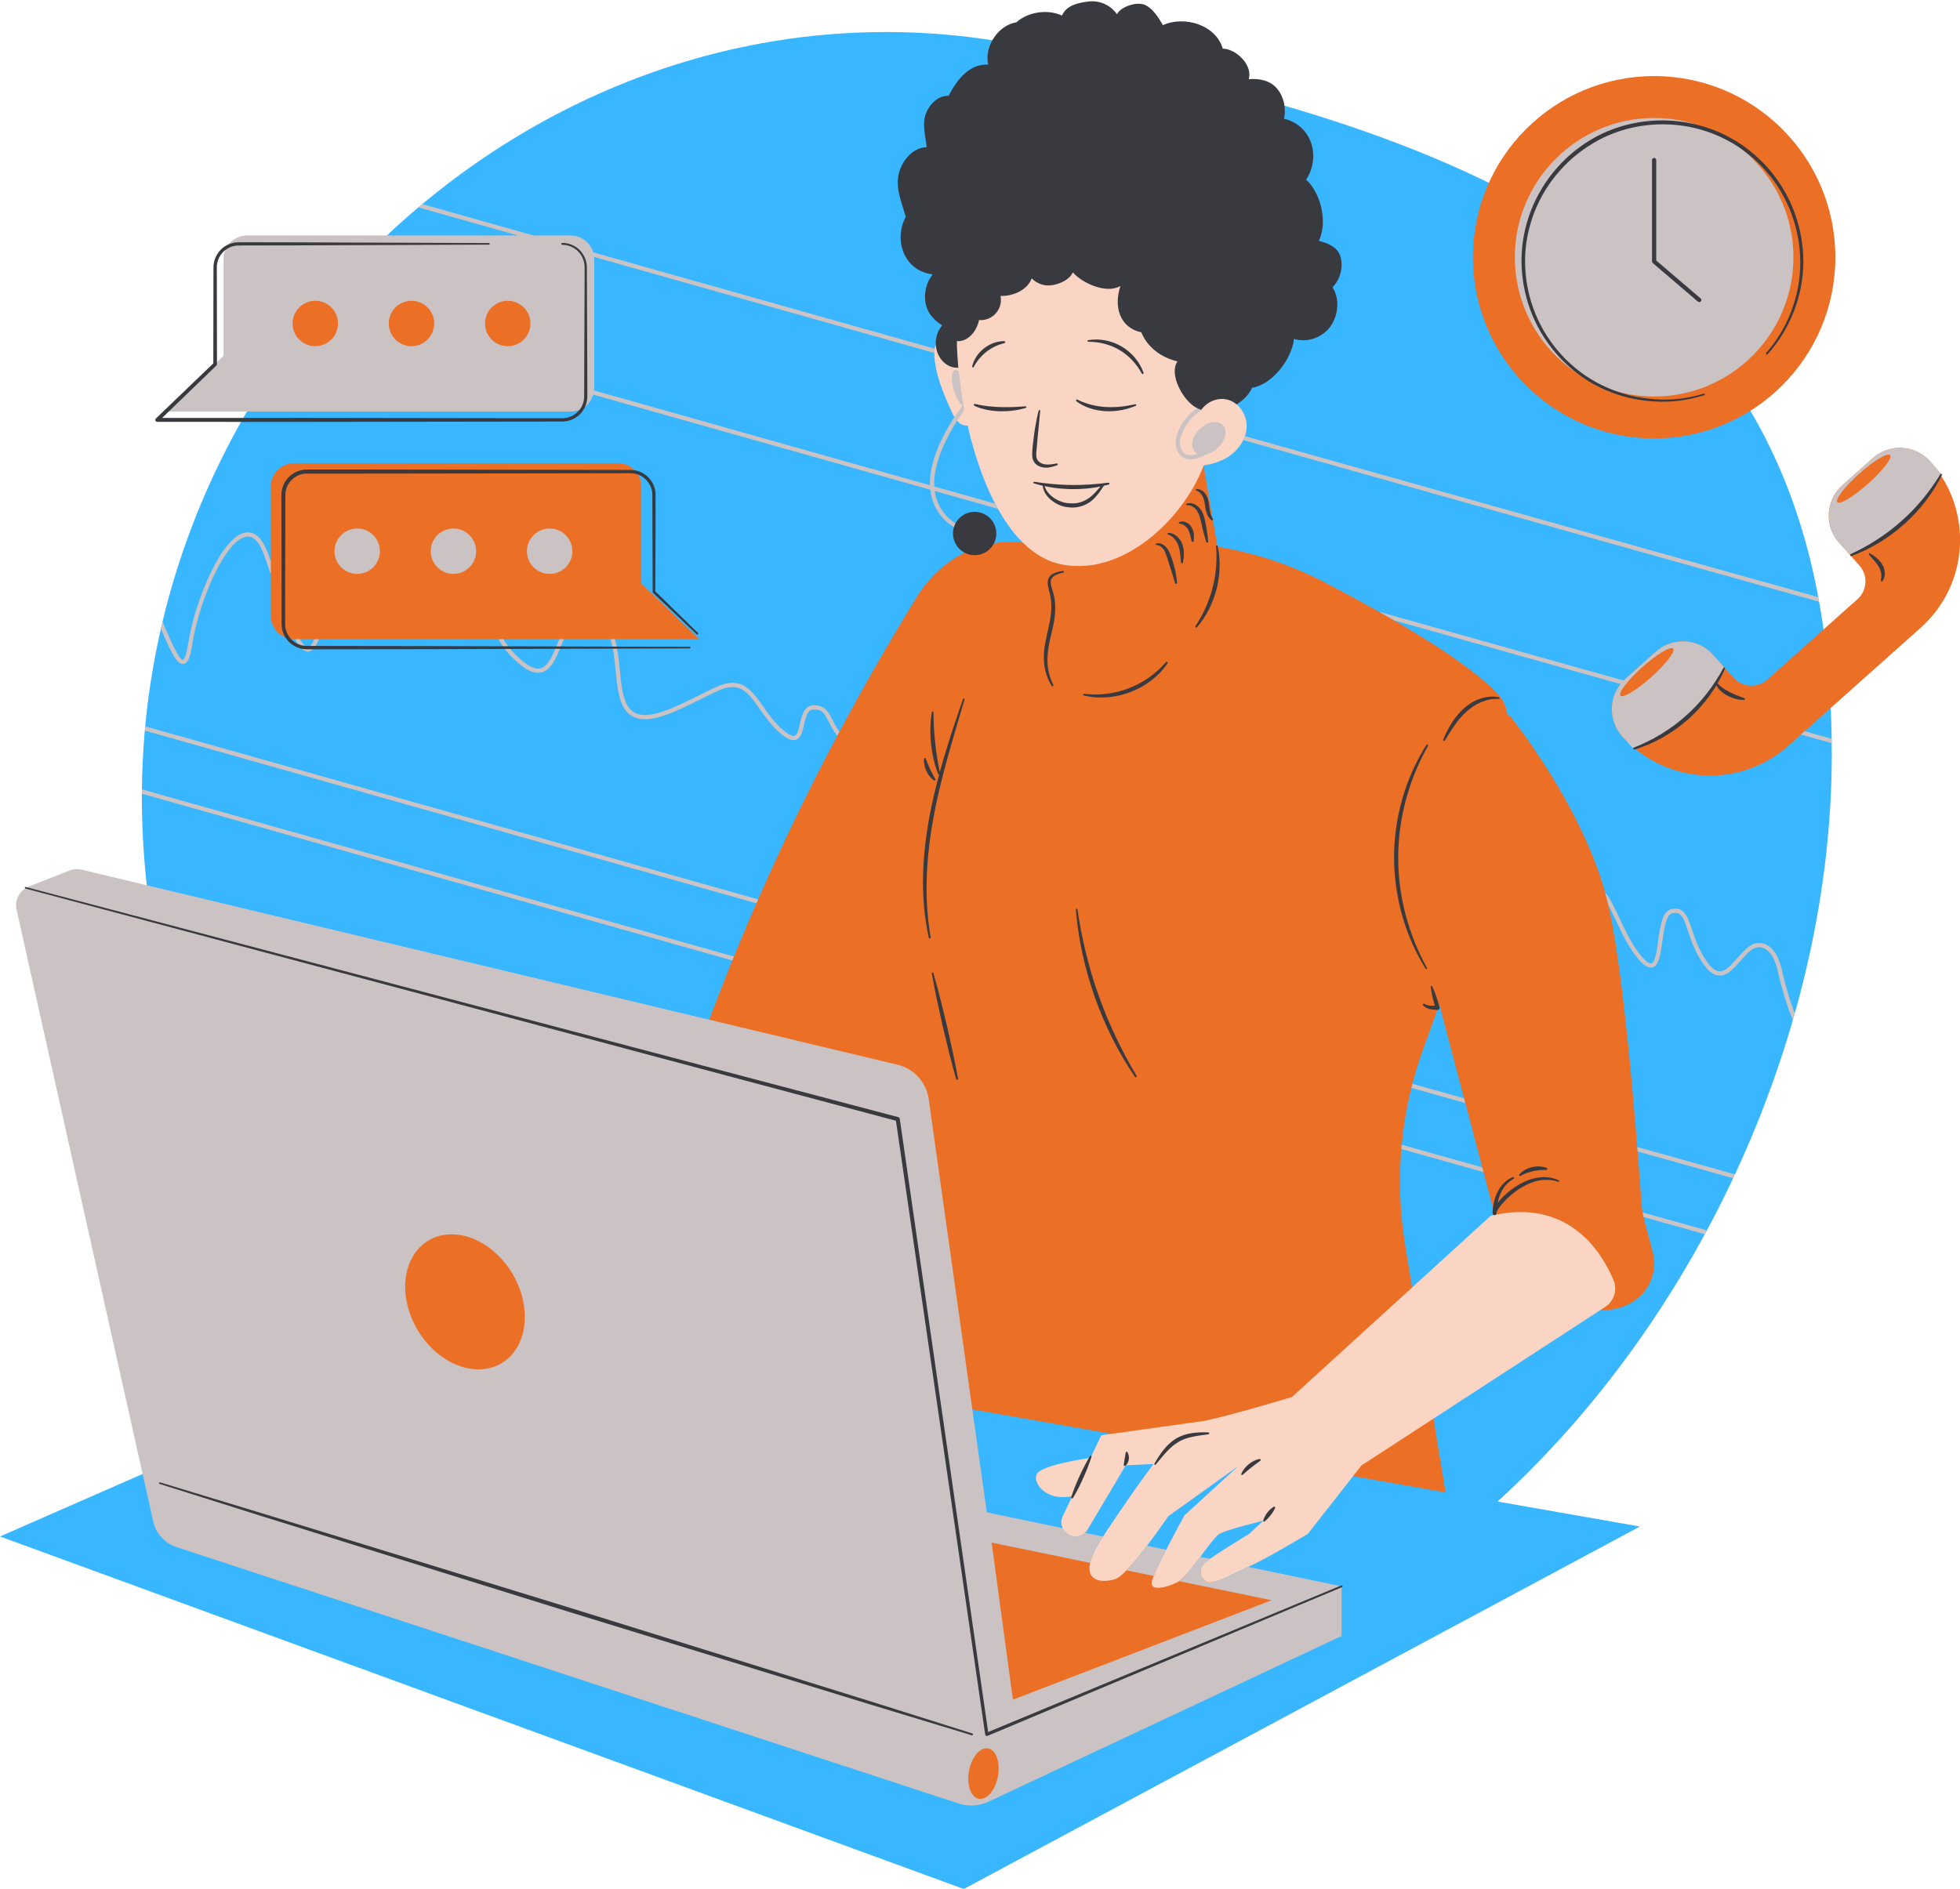
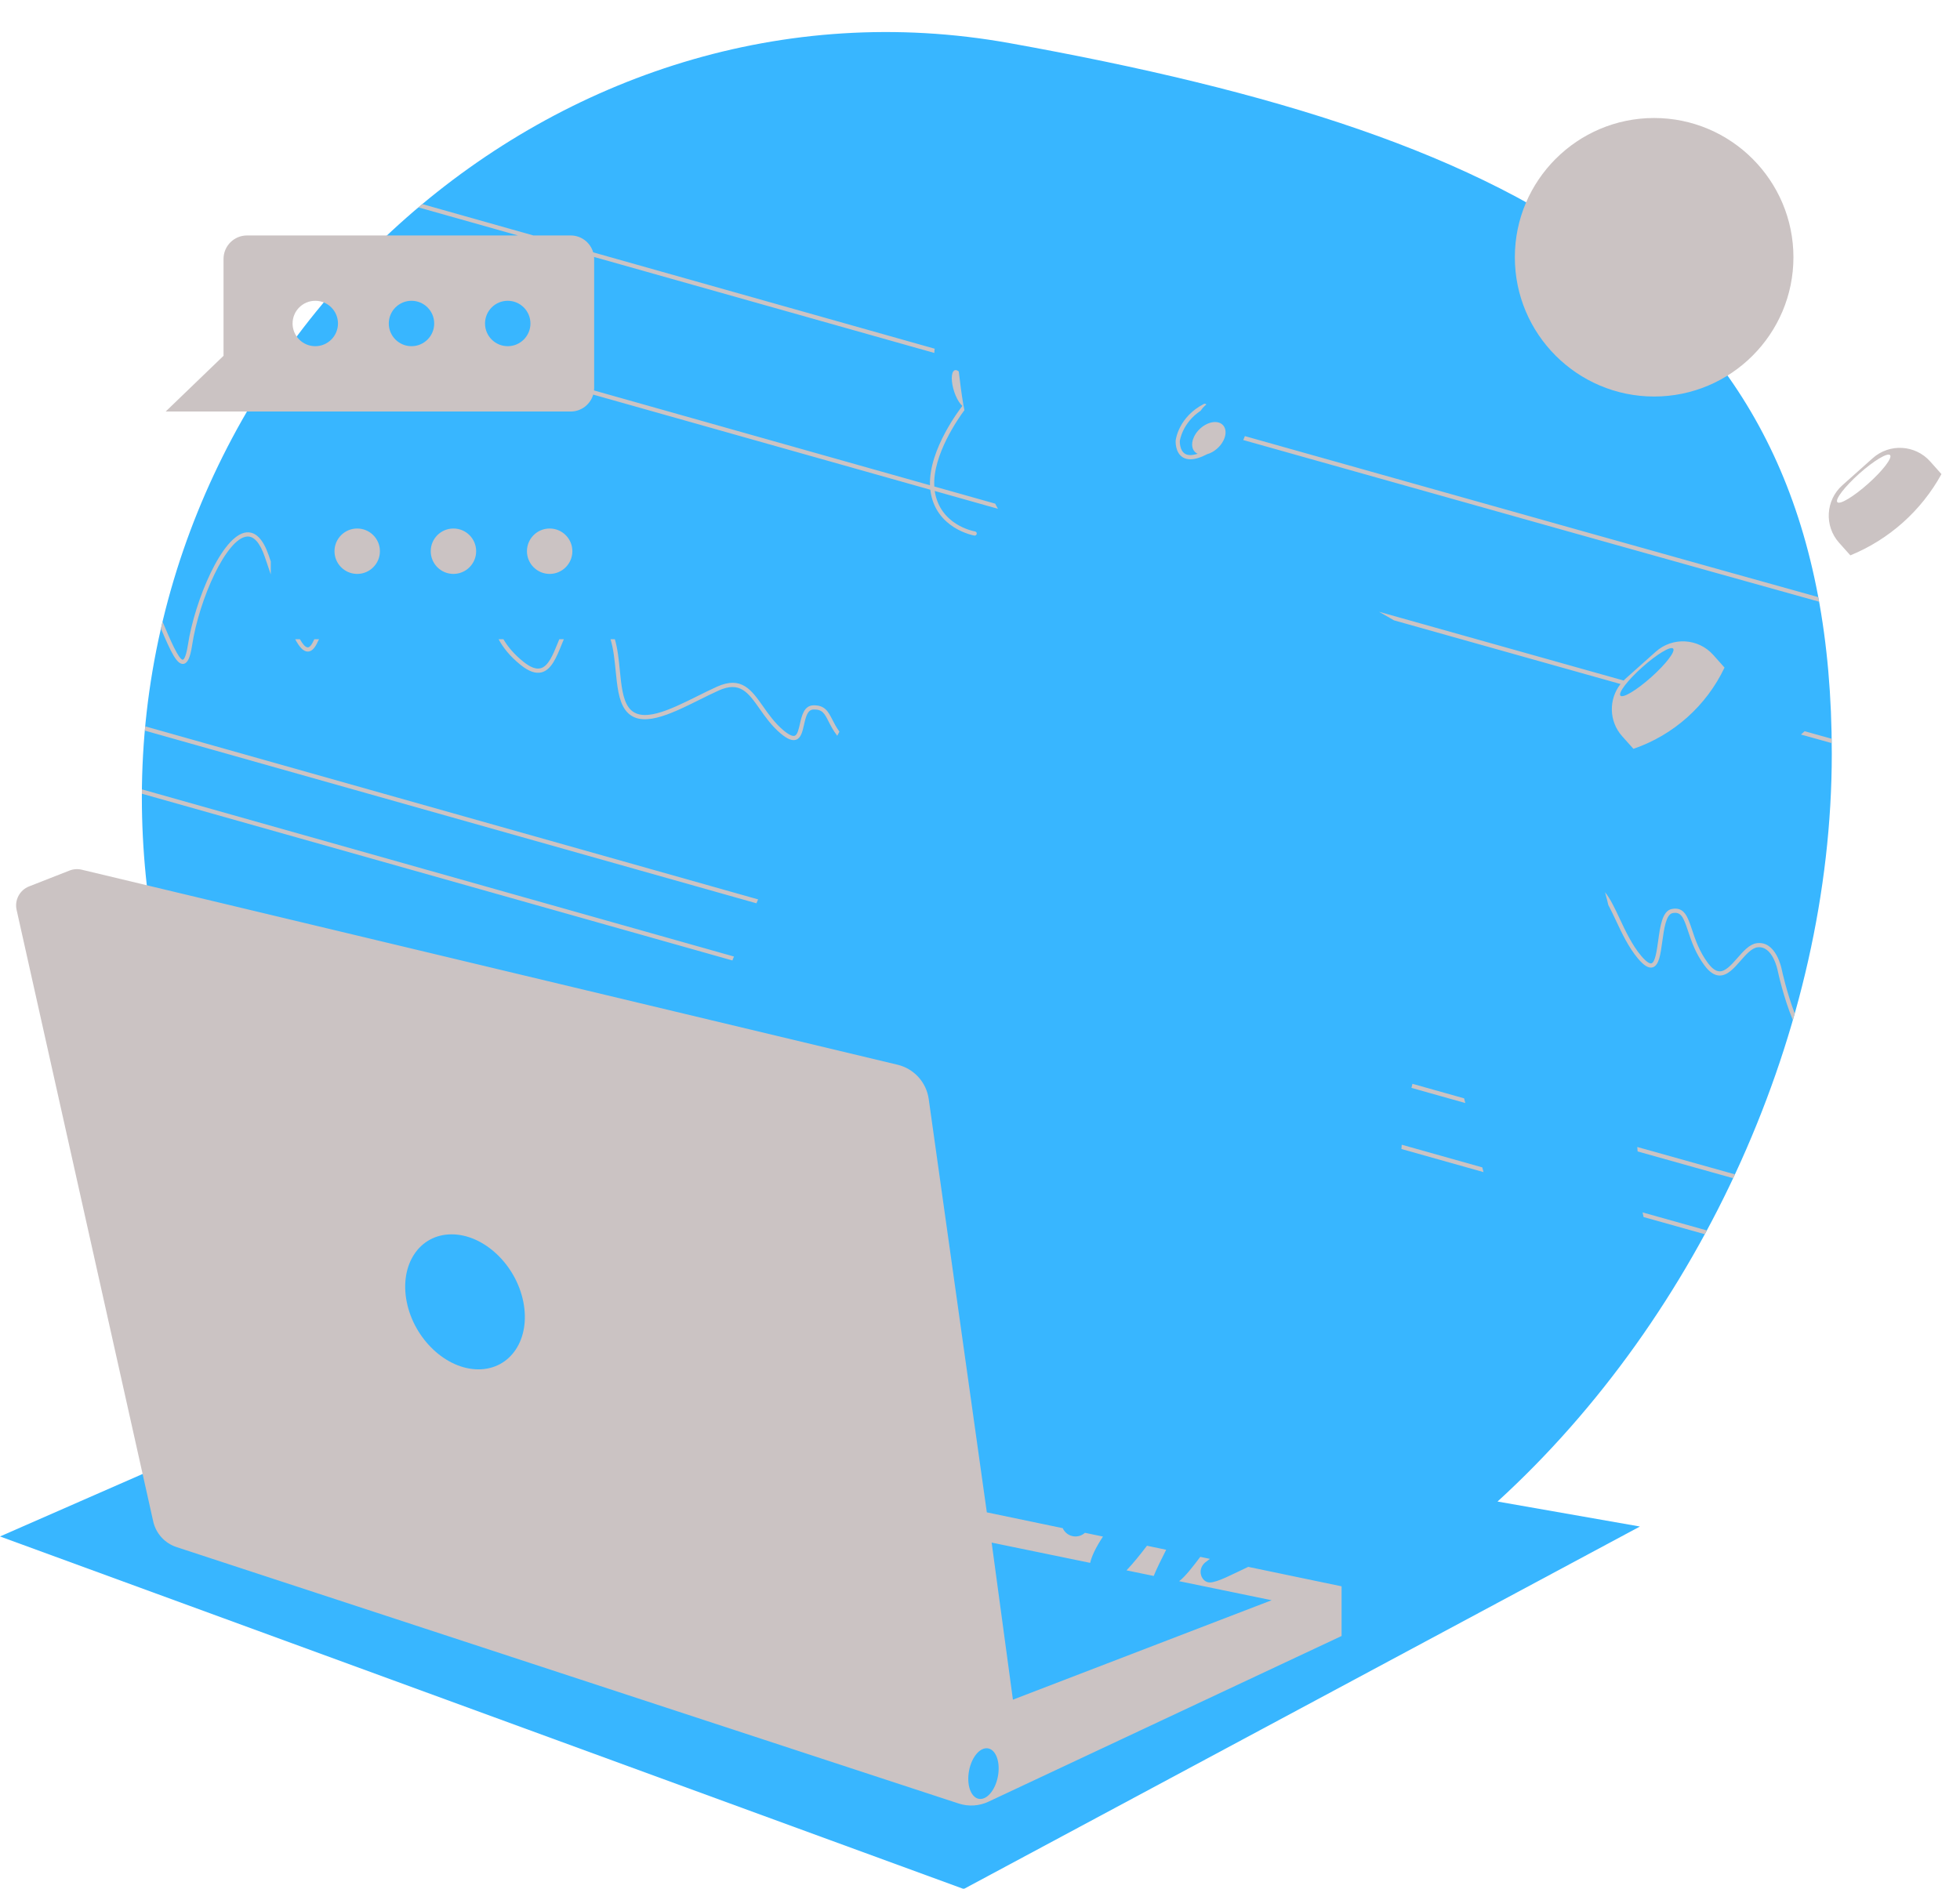
<svg xmlns="http://www.w3.org/2000/svg" fill="#000000" height="450.6" preserveAspectRatio="xMidYMid meet" version="1" viewBox="0.0 -0.3 467.5 450.6" width="467.5" zoomAndPan="magnify">
  <defs>
    <clipPath id="a">
      <path d="M 0 7 L 437 7 L 437 450.371 L 0 450.371 Z M 0 7" />
    </clipPath>
    <clipPath id="b">
      <path d="M 64 17 L 467.52 17 L 467.52 430 L 64 430 Z M 64 17" />
    </clipPath>
  </defs>
  <g>
    <g clip-path="url(#a)" id="change1_1">
      <path d="M 357.188 357.93 L 391.156 363.891 L 229.875 450.371 L 0 366.262 L 86.652 328.289 C 54.16 289.309 33.836 239.883 33.836 189.93 C 33.836 80.484 133.09 -9.391 240.805 9.988 C 365.891 32.496 436.918 70.094 436.918 179.539 C 436.918 245.168 405.742 313.629 357.188 357.93" fill="#38b6ff" />
    </g>
    <g clip-path="url(#b)" id="change2_1">
-       <path d="M 460.387 109.789 C 456.816 105.789 450.684 105.441 446.684 109.008 L 439.434 115.477 C 435.434 119.047 435.086 125.18 438.652 129.18 L 443.508 134.617 C 445.598 136.961 445.395 140.559 443.051 142.648 L 421.531 161.848 C 419.188 163.941 415.59 163.734 413.496 161.391 L 408.645 155.949 C 405.078 151.953 398.941 151.602 394.945 155.172 L 387.695 161.641 C 383.695 165.207 383.344 171.34 386.914 175.34 C 397.242 186.918 415.004 187.93 426.582 177.602 L 458.125 149.461 C 469.703 139.129 470.715 121.367 460.387 109.789 Z M 394.543 104.301 C 418.418 104.301 437.77 84.949 437.77 61.074 C 437.77 37.203 418.418 17.852 394.543 17.852 C 370.672 17.852 351.32 37.203 351.32 61.074 C 351.32 84.949 370.672 104.301 394.543 104.301 Z M 152.984 138.91 L 152.984 115.805 C 152.984 112.711 150.48 110.203 147.387 110.203 L 70.188 110.203 C 67.094 110.203 64.586 112.711 64.586 115.805 L 64.586 146.605 C 64.586 149.695 67.094 152.203 70.188 152.203 L 166.785 152.203 Z M 121.102 84.289 C 125.191 84.289 128.52 80.965 128.52 76.879 C 128.52 72.785 125.191 69.461 121.102 69.461 C 117.012 69.461 113.688 72.785 113.688 76.879 C 113.688 80.965 117.012 84.289 121.102 84.289 Z M 98.152 84.289 C 102.238 84.289 105.566 80.965 105.566 76.879 C 105.566 72.785 102.238 69.461 98.152 69.461 C 94.062 69.461 90.734 72.785 90.734 76.879 C 90.734 80.965 94.062 84.289 98.152 84.289 Z M 75.199 84.289 C 79.289 84.289 82.613 80.965 82.613 76.879 C 82.613 72.785 79.289 69.461 75.199 69.461 C 71.109 69.461 67.785 72.785 67.785 76.879 C 67.785 80.965 71.109 84.289 75.199 84.289 Z M 391.59 287.562 C 389.969 264.691 386.988 228.988 383.316 214.375 C 377.719 192.074 360.059 170.387 360.059 170.387 C 359.902 170.395 359.758 170.41 359.605 170.422 C 359.285 168.531 358.727 167.016 357.859 165.992 C 350.785 157.664 330.293 146.113 316.152 138.73 C 308.016 134.484 299.309 131.605 290.402 130.133 L 286.039 104.855 L 257.469 120.906 C 257.469 120.906 256.105 125.941 254.711 131.996 C 254.25 132.129 253.789 132.266 253.332 132.402 C 241.746 125.484 226.609 129.211 218.609 142.227 C 211.102 154.441 202.172 169.914 193.477 187.285 C 180.641 212.914 171.863 235.344 166.934 249.055 C 164.062 257.043 167.703 265.91 175.352 269.598 L 178.633 271.18 C 185.984 274.727 194.82 272.402 199.477 265.703 L 207.203 254.582 C 207.297 255.102 207.375 255.621 207.473 256.137 L 221.918 334.203 L 344.797 355.758 L 335.148 296.688 C 332.539 280.727 334.113 264.367 339.734 249.207 C 340.883 246.113 342.086 242.805 343.312 239.359 L 359.52 300.844 C 361.996 310.23 371.961 315.5 381.113 312.258 C 388.719 312.777 395.008 307.695 394.52 300.277 C 394.359 297.871 391.793 290.445 391.59 287.562 Z M 107.719 292.184 C 103.82 292.184 100.352 293.797 97.945 296.723 C 95.047 300.258 93.988 305.344 95.051 310.676 C 96.992 320.445 105.543 328.395 114.117 328.395 C 118.016 328.395 121.484 326.781 123.887 323.852 C 126.789 320.32 127.844 315.23 126.785 309.898 C 124.844 300.129 116.289 292.184 107.719 292.184 Z M 235.488 415.793 L 235.316 415.789 C 232.863 415.789 230.609 418.676 230.066 422.504 C 229.719 424.965 230.18 427.25 231.305 428.617 C 231.945 429.395 232.762 429.836 233.664 429.887 L 233.84 429.891 C 236.289 429.891 238.547 427.004 239.09 423.176 C 239.438 420.715 238.973 418.43 237.848 417.062 C 237.211 416.281 236.395 415.844 235.488 415.793 Z M 234.168 365.195 L 310.406 380.895 L 239.961 407.973 Z M 234.168 365.195" fill="#eb6f25" />
-     </g>
+       </g>
    <g id="change3_1">
-       <path d="M 287.121 110.723 C 288.938 110.465 290.711 109.961 292.309 109.07 C 294.984 107.578 297.117 104.879 297.34 101.824 C 297.562 98.766 295.5 95.531 292.488 94.965 C 292.238 94.914 291.984 94.891 291.73 94.883 C 294.906 84.789 298.082 75.027 295.5 70.234 C 292.523 64.703 270.715 34.414 245.223 49.945 C 234.285 56.605 228 68.82 228.242 81.605 C 228.168 81.551 228.102 81.484 228.023 81.434 C 226.629 80.516 224.504 80.277 223.469 81.594 C 222.879 82.34 222.82 83.367 222.855 84.316 C 223.043 88.988 224.965 93.391 226.855 97.664 C 227.59 99.324 228.715 101.25 230.527 101.23 C 230.621 101.23 230.703 101.207 230.793 101.195 C 234.34 116.719 241.617 132.094 253.25 134.371 C 267.945 137.25 282.344 123.422 287.121 110.723 Z M 382.887 311.492 L 324.746 349.316 L 311.949 365.645 C 311.949 365.645 302.414 371.375 298.504 373.152 C 294.594 374.93 290.508 377.238 288.555 377.238 C 286.598 377.238 285.355 374.219 287.488 372.441 C 289.621 370.664 297.973 365.645 297.973 365.645 L 301.348 362.488 C 301.348 362.488 292.695 364.594 290.863 365.645 C 289.031 366.699 283.398 375.992 280.734 377.238 C 278.07 378.48 274.516 379.371 274.691 377.238 C 274.871 375.105 282.512 361.246 282.512 361.246 L 295.305 349.516 L 278.676 361.422 C 278.676 361.422 269.301 375.164 266.223 376.348 C 263.141 377.535 255.277 377.672 263.512 365.645 C 263.512 365.645 269.48 356.527 275.113 348.988 L 268.52 349.277 L 259.422 364.613 C 258.75 365.75 257.477 366.387 256.164 366.242 C 253.855 365.996 252.484 363.543 253.48 361.445 L 255.77 356.641 C 249.344 358.004 246.207 353.324 247.316 351.344 C 248.578 349.094 260.117 347.504 260.117 347.504 L 262.68 342.117 L 287.438 338.66 C 294.215 337.203 308.16 332.988 308.16 332.988 L 355.586 289.742 C 373.898 285.41 381.91 298.129 384.848 305.078 C 385.836 307.41 385.008 310.109 382.887 311.492" fill="#fad5c3" />
-     </g>
+       </g>
    <g id="change4_1">
      <path d="M 235.434 416.793 C 233.488 416.684 231.527 419.305 231.055 422.645 C 230.582 425.984 231.777 428.777 233.723 428.887 C 235.664 428.996 237.625 426.375 238.098 423.035 C 238.57 419.695 237.379 416.898 235.434 416.793 Z M 124.824 310.289 C 123.055 301.395 115.398 294.184 107.719 294.184 C 100.039 294.184 95.246 301.395 97.012 310.289 C 98.781 319.184 106.438 326.395 114.117 326.395 C 121.797 326.395 126.59 319.184 124.824 310.289 Z M 297.727 373.516 L 319.996 378.156 L 319.996 390.008 L 235.762 429.543 C 233.539 430.586 231.004 430.738 228.668 429.977 L 42.098 368.793 C 39.297 367.875 37.188 365.547 36.543 362.668 L 3.961 216.773 C 3.438 214.426 4.703 212.047 6.941 211.172 L 16.586 207.391 C 17.516 207.027 18.531 206.957 19.5 207.191 L 214.082 253.719 C 218.008 254.656 220.953 257.902 221.516 261.895 L 235.379 360.512 L 253.48 364.285 C 253.949 365.312 254.91 366.109 256.164 366.242 C 257.133 366.348 258.078 366.027 258.781 365.391 L 263.082 366.289 C 261.309 368.973 260.371 371.023 260.027 372.562 L 236.527 367.727 L 241.602 405.199 L 303.316 381.477 L 281.242 376.93 C 282.605 375.953 284.504 373.508 286.293 371.129 L 288.59 371.609 C 288.141 371.926 287.762 372.211 287.488 372.441 C 285.355 374.219 286.598 377.238 288.555 377.238 C 290.379 377.238 294.062 375.227 297.727 373.516 Z M 278.156 369.434 L 273.578 368.477 C 271.941 370.621 270.176 372.809 268.691 374.348 L 275.184 375.684 C 275.809 374.129 276.953 371.789 278.156 369.434 Z M 450.824 108.285 C 450.234 107.625 446.941 109.602 443.469 112.699 C 439.996 115.801 437.656 118.848 438.242 119.508 C 438.832 120.164 442.125 118.188 445.598 115.09 C 449.07 111.988 451.41 108.945 450.824 108.285 Z M 463.078 112.809 C 458.266 121.566 450.598 128.41 441.348 132.195 L 438.652 129.18 C 435.086 125.18 435.438 119.047 439.434 115.477 L 446.684 109.008 C 450.684 105.441 456.816 105.789 460.387 109.789 Z M 394.543 94.301 C 412.863 94.301 427.77 79.398 427.77 61.074 C 427.77 42.758 412.863 27.852 394.543 27.852 C 376.223 27.852 361.32 42.758 361.32 61.074 C 361.32 79.398 376.223 94.301 394.543 94.301 Z M 79.785 131.203 C 79.785 134.195 82.211 136.621 85.203 136.621 C 88.191 136.621 90.617 134.195 90.617 131.203 C 90.617 128.215 88.191 125.789 85.203 125.789 C 82.211 125.789 79.785 128.215 79.785 131.203 Z M 102.738 131.203 C 102.738 134.195 105.16 136.621 108.152 136.621 C 111.145 136.621 113.57 134.195 113.57 131.203 C 113.57 128.215 111.145 125.789 108.152 125.789 C 105.16 125.789 102.738 128.215 102.738 131.203 Z M 136.52 131.203 C 136.52 128.215 134.098 125.789 131.105 125.789 C 128.113 125.789 125.688 128.215 125.688 131.203 C 125.688 134.195 128.113 136.621 131.105 136.621 C 134.098 136.621 136.52 134.195 136.52 131.203 Z M 69.785 76.879 C 69.785 79.867 72.207 82.293 75.199 82.293 C 78.191 82.293 80.613 79.867 80.613 76.879 C 80.613 73.887 78.191 71.461 75.199 71.461 C 72.207 71.461 69.785 73.887 69.785 76.879 Z M 92.734 76.879 C 92.734 79.867 95.16 82.293 98.152 82.293 C 101.141 82.293 103.566 79.867 103.566 76.879 C 103.566 73.887 101.141 71.461 98.152 71.461 C 95.16 71.461 92.734 73.887 92.734 76.879 Z M 115.688 76.879 C 115.688 79.867 118.109 82.293 121.102 82.293 C 124.094 82.293 126.52 79.867 126.52 76.879 C 126.52 73.887 124.094 71.461 121.102 71.461 C 118.109 71.461 115.688 73.887 115.688 76.879 Z M 53.316 97.879 L 39.52 97.879 L 53.316 84.586 L 53.316 61.477 C 53.316 58.383 55.824 55.875 58.918 55.875 L 123.535 55.875 C 115.457 53.594 107.531 51.355 99.809 49.176 C 100.117 48.914 100.418 48.652 100.727 48.395 C 109.328 50.824 118.184 53.324 127.223 55.875 L 136.117 55.875 C 138.664 55.875 140.809 57.578 141.488 59.906 C 167.836 67.344 195.457 75.137 222.949 82.895 C 222.887 83.227 222.855 83.566 222.855 83.906 C 195.473 76.184 167.961 68.422 141.695 61.004 C 141.707 61.16 141.719 61.316 141.719 61.477 L 141.719 92.277 C 141.719 92.473 141.707 92.668 141.688 92.859 C 141.688 92.859 141.688 92.859 141.688 92.855 C 167.613 100.176 194.77 107.84 221.82 115.473 C 221.516 106.848 229.168 97.023 229.512 96.59 C 229.523 96.57 229.547 96.559 229.562 96.543 C 229.555 96.535 229.547 96.531 229.535 96.523 C 228.387 95.551 227.277 92.934 227.055 90.676 C 226.836 88.453 227.566 87.422 228.688 88.324 C 228.965 90.797 229.34 93.652 229.801 96.414 C 229.809 96.414 229.812 96.41 229.816 96.41 C 229.887 96.793 229.957 97.176 230.027 97.559 C 228.652 99.41 222.398 108.297 222.852 115.762 C 227.695 117.129 232.539 118.492 237.367 119.855 C 237.586 120.273 237.809 120.68 238.031 121.086 C 233.016 119.672 227.984 118.254 222.949 116.832 C 224.184 124.98 232.219 126.43 232.562 126.488 C 232.832 126.531 233.016 126.789 232.973 127.062 C 232.93 127.309 232.719 127.48 232.48 127.48 C 232.453 127.48 232.426 127.48 232.398 127.473 C 232.305 127.461 223.16 125.844 221.926 116.781 C 221.914 116.699 221.906 116.617 221.898 116.535 C 194.762 108.883 167.516 101.191 141.492 93.844 C 140.812 96.172 138.664 97.879 136.117 97.879 Z M 282.141 108.82 C 282.648 109.125 283.242 109.277 283.926 109.277 C 285.039 109.277 286.387 108.863 287.949 108.051 C 289.52 107.613 291.094 106.32 291.867 104.688 C 292.887 102.535 292.129 100.621 290.176 100.406 C 288.223 100.195 285.812 101.766 284.793 103.918 C 283.938 105.723 284.348 107.348 285.652 107.953 C 284.379 108.371 283.359 108.387 282.66 107.965 C 281.324 107.16 281.41 104.996 281.414 104.898 C 281.434 104.754 282.023 100.586 286.367 97.699 C 286.652 97.273 286.98 96.875 287.359 96.523 C 287.48 96.414 287.609 96.312 287.738 96.211 C 287.59 96.035 287.34 95.969 287.129 96.082 C 281.102 99.215 280.445 104.574 280.422 104.801 C 280.422 104.805 280.422 104.809 280.422 104.812 C 280.422 104.816 280.418 104.82 280.418 104.824 C 280.41 104.941 280.262 107.684 282.141 108.82 Z M 73.383 154.148 C 72.832 154.121 72.211 153.402 71.535 152.203 L 70.41 152.203 C 71.422 154.102 72.352 155.102 73.336 155.148 C 74.281 155.191 75.082 154.406 75.812 152.758 C 75.902 152.559 76.004 152.391 76.098 152.203 L 74.977 152.203 C 74.953 152.258 74.922 152.301 74.898 152.352 C 74.379 153.531 73.844 154.191 73.383 154.148 Z M 43.738 158.09 C 44.738 157.965 45.363 156.633 45.824 153.629 C 47.52 142.57 54.012 128.148 58.891 127.711 C 60.562 127.559 61.992 129.176 63.145 132.512 C 63.645 133.961 64.121 135.367 64.586 136.746 L 64.586 133.641 C 64.422 133.156 64.258 132.676 64.09 132.184 C 62.77 128.355 60.988 126.523 58.801 126.715 C 53 127.234 46.434 143.062 44.836 153.477 C 44.309 156.914 43.688 157.09 43.617 157.098 C 42.672 157.188 40.5 152.109 38.926 148.379 C 38.879 148.266 38.828 148.148 38.781 148.031 C 38.652 148.578 38.512 149.121 38.387 149.668 C 40.789 155.34 42.191 158.273 43.738 158.09 Z M 194.004 167.973 C 191.777 168.035 191.234 170.453 190.797 172.395 C 190.508 173.684 190.207 175.016 189.547 175.238 C 189.18 175.363 188.422 175.238 186.879 173.949 C 184.828 172.238 183.328 170.109 182.012 168.234 C 179.238 164.297 176.848 160.895 171.016 163.527 C 169.504 164.211 167.914 164.996 166.383 165.762 C 159.723 169.066 152.84 172.484 149.934 168.449 C 148.52 166.484 148.188 163.129 147.836 159.574 C 147.594 157.109 147.332 154.5 146.656 152.203 L 145.617 152.203 C 146.316 154.438 146.582 157.07 146.84 159.672 C 147.207 163.363 147.551 166.852 149.121 169.031 C 152.523 173.762 159.797 170.148 166.824 166.656 C 168.352 165.898 169.93 165.113 171.426 164.438 C 176.504 162.148 178.473 164.941 181.191 168.809 C 182.547 170.738 184.086 172.922 186.234 174.719 C 187.805 176.027 188.957 176.492 189.867 176.188 C 191.059 175.785 191.402 174.246 191.773 172.617 C 192.262 170.441 192.684 169.012 194.031 168.973 C 196.16 168.898 196.68 169.949 197.633 171.828 C 198.141 172.828 198.738 173.988 199.699 175.234 C 199.871 174.906 200.047 174.582 200.219 174.258 C 199.465 173.215 198.961 172.23 198.523 171.375 C 197.535 169.434 196.742 167.922 194.004 167.973 Z M 128.938 159.133 C 127.836 159.418 126.496 158.906 124.832 157.57 C 122.477 155.68 121.035 153.844 120.074 152.203 L 118.926 152.203 C 119.922 154.051 121.48 156.164 124.203 158.352 C 126.133 159.898 127.762 160.473 129.188 160.102 C 131.531 159.488 132.73 156.531 133.996 153.398 C 134.16 152.996 134.324 152.598 134.488 152.203 L 133.406 152.203 C 133.293 152.48 133.18 152.754 133.07 153.023 C 131.898 155.918 130.797 158.648 128.938 159.133 Z M 419.027 224.723 C 417.289 224.957 415.824 226.637 414.406 228.258 C 413.016 229.848 411.539 231.5 410.129 231.438 C 409.242 231.402 408.348 230.762 407.383 229.469 C 405.301 226.68 404.348 223.812 403.582 221.508 C 402.555 218.422 401.738 215.984 398.766 216.562 C 396.492 217.004 395.988 220.648 395.504 224.172 C 395.191 226.445 394.801 229.27 393.91 229.527 C 393.625 229.609 392.918 229.488 391.438 227.723 C 389.281 225.156 387.707 221.805 386.32 218.852 C 385.16 216.375 384.09 214.109 382.832 212.562 C 383 213.164 383.164 213.77 383.316 214.375 C 383.414 214.77 383.512 215.18 383.609 215.602 C 384.207 216.707 384.797 217.961 385.418 219.277 C 386.828 222.285 388.43 225.699 390.672 228.363 C 392.117 230.09 393.234 230.762 394.188 230.488 C 395.703 230.051 396.07 227.391 396.492 224.309 C 396.91 221.281 397.383 217.848 398.953 217.543 C 400.984 217.152 401.551 218.57 402.633 221.824 C 403.422 224.195 404.402 227.148 406.582 230.066 C 407.738 231.613 408.887 232.391 410.09 232.438 C 412.008 232.5 413.613 230.684 415.156 228.914 C 416.453 227.434 417.797 225.898 419.16 225.715 C 422.824 225.211 423.992 231.148 424.008 231.223 C 424.094 231.633 425.398 237.707 427.629 243.059 C 427.777 242.539 427.938 242.02 428.082 241.5 C 426.156 236.461 425.004 231.109 424.988 231.027 C 424.934 230.742 423.625 224.102 419.027 224.723 Z M 175.066 227.906 C 121.828 212.879 71.23 198.586 33.863 188.027 C 33.859 188.375 33.852 188.719 33.848 189.062 C 71.242 199.629 121.66 213.871 174.684 228.84 C 174.812 228.527 174.938 228.219 175.066 227.906 Z M 334.344 272.805 C 334.309 273.145 334.289 273.484 334.262 273.824 C 340.961 275.711 347.5 277.551 353.852 279.336 L 353.555 278.211 C 347.324 276.461 340.906 274.652 334.344 272.805 Z M 392.027 290.059 C 397.125 291.492 402.012 292.859 406.637 294.156 C 406.797 293.855 406.957 293.555 407.117 293.254 C 402.281 291.898 397.152 290.461 391.793 288.953 C 391.855 289.301 391.938 289.672 392.027 290.059 Z M 433.691 142.16 C 405.008 134.168 354.398 119.941 296.926 103.746 C 296.816 104.066 296.684 104.375 296.535 104.68 C 354.352 120.969 405.227 135.27 433.883 143.25 C 433.82 142.887 433.762 142.52 433.691 142.16 Z M 386.504 165.668 C 387.094 166.328 390.387 164.352 393.859 161.25 C 397.332 158.152 399.672 155.105 399.082 154.445 C 398.492 153.785 395.199 155.766 391.727 158.863 C 388.254 161.961 385.914 165.008 386.504 165.668 Z M 386.527 162.891 C 370.332 158.344 352.086 153.215 332.496 147.699 C 331.305 147.012 330.113 146.328 328.926 145.656 C 350.164 151.637 369.906 157.188 387.27 162.059 C 387.266 162.062 387.266 162.062 387.266 162.062 C 387.406 161.922 387.543 161.773 387.695 161.641 L 394.945 155.172 C 398.941 151.602 405.078 151.953 408.645 155.949 L 411.336 158.969 C 406.996 168.094 399.164 175.082 389.605 178.355 L 386.914 175.34 C 383.73 171.773 383.676 166.516 386.531 162.887 C 386.531 162.887 386.527 162.891 386.527 162.891 Z M 430.449 174.152 L 429.562 174.941 C 432.156 175.664 434.613 176.352 436.891 176.984 C 436.887 176.637 436.887 176.289 436.883 175.945 C 434.863 175.383 432.711 174.785 430.449 174.152 Z M 390.605 274.406 C 398.801 276.707 406.438 278.848 413.398 280.797 C 413.543 280.488 413.68 280.18 413.824 279.875 C 406.723 277.887 398.914 275.699 390.52 273.344 C 390.551 273.699 390.578 274.051 390.605 274.406 Z M 336.656 259.242 C 341.012 260.469 345.301 261.676 349.508 262.859 L 349.211 261.734 C 345.176 260.602 341.066 259.445 336.895 258.27 C 336.812 258.594 336.738 258.918 336.656 259.242 Z M 180.422 215.203 C 125.641 199.742 73.219 184.934 34.547 174.008 C 34.578 173.668 34.617 173.332 34.648 172.992 C 73.289 183.914 125.859 198.762 180.824 214.273 C 180.688 214.59 180.559 214.891 180.422 215.203" fill="#cbc3c3" />
    </g>
    <g id="change5_1">
-       <path d="M 416.023 166.254 C 415.418 166.039 414.824 165.828 414.242 165.586 C 413.664 165.34 413.09 165.094 412.535 164.805 C 411.473 164.258 410.457 163.633 409.672 162.73 L 409.852 162.434 L 410.73 160.762 L 411.125 159.91 L 411.316 159.48 L 411.414 159.266 L 411.461 159.156 L 411.484 159.105 L 411.496 159.078 L 411.504 159.062 L 411.508 159.059 C 411.43 159.02 411.68 159.137 411.336 158.969 C 410.992 158.809 411.238 158.926 411.16 158.895 L 411.156 158.898 L 411.148 158.91 L 411.137 158.938 L 411.105 158.988 L 411.051 159.09 L 410.934 159.289 L 410.703 159.695 L 410.254 160.508 L 409.277 162.086 L 408.242 163.621 L 407.137 165.105 C 405.617 167.043 403.949 168.863 402.094 170.484 C 400.27 172.133 398.27 173.586 396.168 174.863 L 394.566 175.789 L 392.922 176.637 L 391.246 177.426 L 390.387 177.781 L 389.961 177.961 L 389.746 178.051 L 389.641 178.098 L 389.559 178.133 L 389.547 178.137 L 389.539 178.141 C 389.57 178.238 389.461 177.93 389.605 178.355 C 389.754 178.785 389.652 178.473 389.688 178.57 L 389.691 178.566 L 389.707 178.562 L 389.734 178.555 L 389.789 178.535 L 390.129 178.43 L 390.574 178.285 L 391.469 177.988 L 393.227 177.301 L 394.941 176.508 L 396.613 175.629 C 398.812 174.391 400.863 172.895 402.762 171.227 C 404.625 169.527 406.344 167.656 407.812 165.609 L 408.875 164.047 L 409.398 163.184 C 409.641 163.691 410.004 164.137 410.406 164.52 C 410.902 165 411.484 165.371 412.078 165.691 C 412.68 166.004 413.309 166.258 413.961 166.426 C 414.609 166.598 415.277 166.715 415.953 166.699 C 416.047 166.695 416.137 166.637 416.168 166.543 C 416.211 166.426 416.145 166.293 416.023 166.254 Z M 447.621 132.824 C 447.121 132.398 446.594 132.035 446.031 131.727 C 445.965 131.688 445.879 131.695 445.816 131.746 C 445.734 131.812 445.723 131.938 445.789 132.02 C 446.191 132.516 446.633 132.965 447.027 133.426 C 447.418 133.891 447.793 134.348 448.078 134.848 C 448.367 135.332 448.566 135.867 448.68 136.414 C 448.785 136.965 448.777 137.531 448.613 138.098 L 448.613 138.102 C 448.59 138.191 448.617 138.289 448.695 138.348 C 448.797 138.426 448.938 138.406 449.016 138.305 C 449.445 137.75 449.602 137.012 449.559 136.312 C 449.523 135.609 449.289 134.934 448.938 134.336 C 448.574 133.75 448.125 133.242 447.621 132.824 Z M 463.078 112.809 C 462.742 112.625 462.98 112.762 462.906 112.723 L 462.902 112.727 L 462.895 112.738 L 462.879 112.766 L 462.848 112.812 L 462.66 113.105 L 462.41 113.492 L 461.918 114.273 L 460.875 115.793 L 459.785 117.277 L 458.641 118.715 C 457.074 120.602 455.387 122.387 453.543 123.992 C 451.73 125.637 449.766 127.105 447.711 128.441 L 446.148 129.414 L 444.551 130.32 L 442.922 131.184 L 442.09 131.578 L 441.469 131.883 L 441.363 131.934 L 441.312 131.961 L 441.285 131.973 L 441.273 131.98 L 441.266 131.984 C 441.305 132.078 441.176 131.777 441.348 132.195 C 441.52 132.613 441.398 132.309 441.438 132.402 L 441.445 132.398 L 441.461 132.395 L 441.484 132.387 L 441.539 132.363 L 441.648 132.32 L 442.305 132.074 L 443.176 131.73 L 444.883 130.969 L 446.551 130.117 L 448.18 129.191 C 450.32 127.902 452.328 126.391 454.207 124.738 C 456.059 123.055 457.785 121.23 459.301 119.242 L 460.402 117.727 L 461.434 116.168 L 462.379 114.555 L 462.816 113.727 L 463.031 113.312 L 463.137 113.105 L 463.191 113.004 L 463.238 112.91 L 463.242 112.906 C 463.168 112.863 463.41 112.992 463.078 112.809 Z M 394.543 37.375 C 394.27 37.375 394.043 37.602 394.043 37.875 L 394.043 62.078 C 394.043 62.223 394.109 62.363 394.219 62.457 L 404.992 71.656 C 405.086 71.734 405.203 71.777 405.316 71.777 C 405.457 71.777 405.598 71.715 405.699 71.602 C 405.879 71.391 405.852 71.074 405.641 70.895 L 395.043 61.848 L 395.043 37.875 C 395.043 37.602 394.82 37.375 394.543 37.375 Z M 412.719 32.57 C 409.188 30.633 405.312 29.344 401.328 28.773 C 393.379 27.617 384.969 29.324 378.23 33.801 C 371.48 38.203 366.395 45.074 364.199 52.824 C 361.922 60.559 362.723 69.09 366.148 76.34 C 369.57 83.598 375.645 89.613 383.035 92.777 C 386.719 94.367 390.684 95.277 394.676 95.473 C 398.672 95.754 402.699 95.176 406.504 93.977 C 406.605 93.945 406.66 93.84 406.629 93.738 C 406.598 93.637 406.492 93.582 406.391 93.613 C 402.617 94.754 398.637 95.27 394.707 94.945 C 390.777 94.703 386.895 93.762 383.309 92.16 C 376.086 89.02 370.168 83.109 366.855 76.004 C 363.547 68.91 362.801 60.59 365.055 53.066 C 367.227 45.535 372.203 38.879 378.773 34.633 C 385.301 30.277 393.457 28.578 401.199 29.68 C 405.074 30.215 408.855 31.457 412.297 33.332 C 415.746 35.203 418.824 37.734 421.387 40.699 C 426.539 46.625 429.41 54.434 429.402 62.297 C 429.441 70.164 426.477 77.996 421.258 83.922 C 421.18 84.016 421.188 84.156 421.277 84.238 C 421.371 84.324 421.516 84.316 421.598 84.223 C 426.953 78.277 430.078 70.344 430.133 62.301 C 430.18 54.266 427.27 46.254 422.012 40.16 C 419.395 37.113 416.246 34.504 412.719 32.57 Z M 120.086 111.766 L 88.984 111.719 L 73.43 111.719 C 72.066 111.676 70.609 112.102 69.508 112.973 C 68.395 113.828 67.566 115.07 67.27 116.449 C 67.109 117.133 67.109 117.863 67.117 118.488 L 67.121 120.434 L 67.125 124.32 L 67.152 139.871 L 67.168 147.648 L 67.168 148.617 C 67.184 148.969 67.203 149.316 67.27 149.656 C 67.391 150.344 67.633 151.008 67.98 151.609 C 68.672 152.82 69.805 153.762 71.113 154.238 C 71.766 154.477 72.457 154.605 73.152 154.609 L 75.098 154.609 L 78.984 154.602 L 86.762 154.594 L 102.312 154.574 L 164.52 154.398 C 164.621 154.398 164.707 154.312 164.707 154.207 C 164.711 154.102 164.625 154.016 164.52 154.016 L 102.312 153.84 L 86.762 153.82 L 78.984 153.809 L 75.098 153.805 L 73.156 153.801 C 72.555 153.797 71.957 153.68 71.395 153.473 C 70.27 153.059 69.289 152.242 68.699 151.195 C 68.402 150.672 68.195 150.102 68.094 149.512 C 68.035 149.219 68.02 148.918 68.008 148.617 L 68.012 147.648 L 68.023 139.871 L 68.051 124.32 L 68.059 120.434 L 68.062 118.488 C 68.059 117.816 68.062 117.242 68.199 116.66 C 68.703 114.316 70.996 112.547 73.43 112.695 L 88.984 112.691 L 120.086 112.648 L 135.637 112.625 L 143.41 112.613 L 147.301 112.605 L 149.242 112.605 C 149.895 112.609 150.551 112.574 151.129 112.66 C 153.547 112.945 155.551 115.16 155.594 117.602 L 155.617 125.363 L 155.676 140.914 C 155.676 140.992 155.707 141.078 155.77 141.141 L 166.172 151.035 C 166.262 151.121 166.402 151.117 166.488 151.031 C 166.578 150.941 166.574 150.797 166.484 150.711 L 156.301 140.781 L 156.363 125.363 L 156.363 117.57 C 156.316 114.77 154.031 112.219 151.238 111.879 C 150.535 111.777 149.887 111.816 149.242 111.809 L 147.301 111.805 L 143.41 111.801 L 135.637 111.785 Z M 37.516 100.348 L 73.762 100.352 L 110.012 100.301 L 128.133 100.277 L 132.664 100.27 C 133.422 100.258 134.16 100.309 134.984 100.195 C 135.781 100.082 136.555 99.801 137.242 99.375 C 138.621 98.535 139.633 97.113 139.961 95.531 C 140.039 95.137 140.086 94.734 140.09 94.332 L 140.094 93.195 L 140.09 90.93 L 140.02 72.809 L 139.98 63.746 C 140.031 62.188 139.449 60.574 138.344 59.445 C 137.258 58.305 135.691 57.633 134.117 57.652 C 133.992 57.652 133.887 57.754 133.891 57.879 C 133.891 58.004 133.988 58.105 134.117 58.105 C 135.57 58.102 137 58.73 137.988 59.785 C 138.992 60.84 139.508 62.281 139.449 63.746 L 139.41 72.809 L 139.344 90.93 L 139.34 93.195 L 139.336 94.324 C 139.328 94.68 139.289 95.027 139.219 95.375 C 138.93 96.754 138.043 97.988 136.84 98.719 C 136.238 99.086 135.566 99.328 134.871 99.43 C 134.195 99.523 133.418 99.477 132.664 99.484 L 128.133 99.48 L 110.012 99.453 L 73.762 99.402 L 38.68 99.406 L 51.621 86.902 C 51.703 86.82 51.754 86.711 51.754 86.586 L 51.715 63.684 C 51.641 61.875 52.551 60.129 54.039 59.137 C 54.781 58.656 55.641 58.336 56.531 58.285 C 57.426 58.242 58.422 58.27 59.363 58.258 L 70.812 58.238 L 116.613 58.066 C 116.719 58.066 116.805 57.984 116.805 57.879 C 116.805 57.773 116.719 57.688 116.613 57.688 L 70.812 57.516 L 59.363 57.496 C 58.398 57.504 57.484 57.473 56.473 57.516 C 55.453 57.57 54.465 57.938 53.605 58.484 C 51.895 59.602 50.836 61.66 50.914 63.684 L 50.879 86.398 L 37.191 99.539 C 37.102 99.625 37.047 99.746 37.047 99.879 C 37.047 100.141 37.258 100.348 37.516 100.348 Z M 215.73 60.418 C 217.039 63.172 219.473 64.781 222.465 65.16 C 220.605 67.488 220.105 70.855 221.223 73.539 C 221.824 74.988 223.176 76.355 224.742 77.332 C 223.793 78.402 223.199 79.891 223.199 81.539 C 223.199 84.797 225.5 87.438 228.336 87.438 C 228.422 87.438 228.5 87.414 228.582 87.41 C 228.414 85.59 228.301 83.824 228.242 82.148 C 228.23 81.785 228.234 81.426 228.234 81.059 C 228.348 81.07 228.457 81.094 228.574 81.094 C 230.406 81.094 232.141 79.652 233.012 77.621 C 233.242 77.137 233.414 76.598 233.527 76.035 C 233.66 76.047 233.785 76.074 233.918 76.074 C 236.582 76.074 238.742 73.914 238.742 71.25 C 238.742 70.926 238.707 70.609 238.645 70.305 C 241.613 70.395 245.109 68.898 246.074 66.086 C 247.332 67.441 249.289 68.07 251.125 67.711 C 252.961 67.352 255.105 66.426 255.891 64.676 C 258.293 67.422 264.039 69.84 267.254 67.926 C 265.539 72.973 267.203 77.914 272.215 78.984 C 273.75 82.648 277.039 85.023 280.852 85.918 C 278.73 88.98 282.164 95.258 285.309 96.945 C 285.691 97.164 286.105 97.328 286.527 97.469 C 286.777 97.129 287.051 96.812 287.359 96.523 C 288.719 95.262 290.668 94.617 292.488 94.965 C 293.418 95.141 294.258 95.57 294.969 96.172 C 296.574 95.188 297.922 93.832 298.66 92.203 C 303.43 91.48 308.082 85.457 308.652 80.551 C 311.672 81.531 315.312 80.309 317.285 77.652 C 319.258 74.996 319.59 70.922 317.828 68.246 C 319.621 66.418 320.398 63.617 319.793 61.172 C 319.188 58.727 316.965 57.766 314.57 57.164 C 316.723 52.707 315.07 45.734 311.531 42.562 C 313.281 39.961 313.719 36.512 312.672 33.637 C 311.621 30.758 309.195 28.688 306.258 28.023 C 306.84 25.5 306.207 22.754 304.598 20.828 C 302.988 18.906 300.355 18.367 297.844 18.59 C 298.867 15.34 294.945 11.367 291.652 11.297 C 290.051 5.73 282.688 3.344 277.375 5.691 C 276.301 3.863 275.141 1.949 273.289 0.957 C 271.441 -0.035 267.422 1.148 266.414 3.094 C 264.945 0.945 262.277 -0.262 259.684 0.055 C 257.086 0.363 254.398 0.953 253.297 3.41 C 249.965 1.859 245.262 2.469 242.422 5.023 C 238.055 5.754 234.727 10.758 235.711 15.117 C 231.336 14.867 228.348 18.527 226.262 22.562 C 223.789 22.43 221.574 24.613 220.758 27.047 C 219.938 29.477 220.773 32.309 221.035 34.828 C 217.691 34.852 214.957 38.148 214.297 41.535 C 213.637 44.918 215.152 48.18 216.035 51.453 C 214.535 54.203 214.418 57.664 215.73 60.418 Z M 231.918 413.262 L 207.742 405.637 L 183.539 398.098 L 135.133 383.031 L 86.668 368.148 L 62.434 360.711 L 38.172 353.355 C 38.074 353.324 37.969 353.383 37.938 353.48 C 37.906 353.582 37.961 353.688 38.062 353.723 L 62.234 361.352 L 86.434 368.898 L 134.836 383.984 L 183.297 398.887 L 207.527 406.332 L 231.785 413.691 C 231.902 413.727 232.027 413.66 232.066 413.543 C 232.102 413.426 232.035 413.297 231.918 413.262 Z M 319.906 377.949 L 235.695 412.918 L 214.617 266.625 C 214.59 266.438 214.453 266.273 214.258 266.223 L 6.152 211.316 C 6.051 211.289 5.945 211.348 5.918 211.449 C 5.891 211.551 5.953 211.656 6.055 211.684 L 213.699 267.082 L 234.988 413.531 C 234.992 413.562 235 413.598 235.012 413.629 C 235.098 413.828 235.328 413.926 235.527 413.84 L 320.082 378.367 C 320.199 378.32 320.254 378.188 320.203 378.07 C 320.156 377.953 320.023 377.902 319.906 377.949 Z M 271.016 256.676 C 271.125 256.609 271.16 256.469 271.094 256.363 C 269.277 253.32 267.613 250.199 266.102 247.008 C 264.59 243.816 263.223 240.559 262.059 237.223 C 260.852 233.906 259.863 230.512 259.016 227.078 C 258.18 223.648 257.5 220.176 256.992 216.668 C 256.977 216.57 256.891 216.496 256.789 216.504 C 256.684 216.512 256.605 216.605 256.613 216.711 C 256.906 220.258 257.434 223.789 258.195 227.27 C 258.949 230.758 259.953 234.184 261.117 237.555 C 262.324 240.91 263.703 244.211 265.305 247.395 C 266.898 250.586 268.711 253.664 270.715 256.605 C 270.781 256.703 270.914 256.734 271.016 256.676 Z M 303.801 359.176 C 303.48 359.355 303.215 359.582 302.957 359.82 C 302.699 360.059 302.477 360.328 302.262 360.602 C 302.059 360.883 301.859 361.172 301.703 361.484 C 301.543 361.797 301.395 362.117 301.309 362.473 C 301.293 362.527 301.305 362.59 301.344 362.641 C 301.41 362.73 301.535 362.75 301.625 362.68 C 301.914 362.465 302.156 362.223 302.391 361.977 C 302.633 361.734 302.84 361.469 303.055 361.211 C 303.258 360.941 303.461 360.676 303.641 360.387 C 303.82 360.098 304 359.809 304.137 359.477 C 304.164 359.41 304.16 359.336 304.125 359.27 C 304.059 359.152 303.914 359.109 303.801 359.176 Z M 255.918 357.094 C 256.398 356.324 256.816 355.523 257.23 354.723 C 257.648 353.922 258.023 353.102 258.398 352.281 C 258.762 351.457 259.121 350.633 259.441 349.789 C 259.77 348.945 260.09 348.102 260.348 347.23 C 260.371 347.148 260.344 347.059 260.266 347.012 C 260.176 346.957 260.059 346.984 260 347.074 C 259.52 347.844 259.094 348.641 258.676 349.441 C 258.25 350.238 257.871 351.055 257.488 351.871 C 257.117 352.691 256.754 353.516 256.426 354.355 C 256.094 355.195 255.77 356.039 255.504 356.906 C 255.477 357.004 255.516 357.113 255.605 357.168 C 255.711 357.234 255.852 357.203 255.918 357.094 Z M 268.77 346.059 C 268.656 346.031 268.547 346.102 268.52 346.215 L 268.516 346.223 C 268.453 346.496 268.422 346.742 268.379 346.988 L 268.258 347.699 L 268.141 348.406 C 268.105 348.648 268.055 348.891 268.031 349.168 L 268.027 349.18 C 268.023 349.238 268.039 349.297 268.078 349.348 C 268.16 349.457 268.312 349.477 268.422 349.395 C 268.668 349.211 268.84 348.961 268.977 348.699 C 269.121 348.434 269.199 348.145 269.246 347.852 C 269.281 347.555 269.289 347.254 269.223 346.961 C 269.164 346.672 269.07 346.387 268.891 346.137 C 268.859 346.098 268.82 346.07 268.77 346.059 Z M 275.668 349.109 C 276.504 348.117 277.293 347.102 278.152 346.176 C 279.016 345.25 279.93 344.383 280.992 343.773 C 282.023 343.117 283.211 342.738 284.441 342.477 C 285.668 342.211 286.945 342.078 288.23 341.887 C 288.336 341.871 288.418 341.781 288.422 341.668 C 288.43 341.543 288.328 341.438 288.203 341.434 C 286.906 341.391 285.598 341.414 284.281 341.609 C 282.969 341.797 281.648 342.219 280.473 342.922 C 279.32 343.648 278.336 344.59 277.516 345.625 C 276.691 346.66 275.988 347.762 275.355 348.895 C 275.309 348.973 275.324 349.074 275.398 349.133 C 275.48 349.203 275.602 349.191 275.668 349.109 Z M 299.055 348.246 C 298.613 348.457 298.207 348.734 297.824 349.035 C 297.453 349.352 297.102 349.691 296.809 350.082 C 296.512 350.469 296.25 350.879 296.07 351.336 C 296.047 351.402 296.059 351.48 296.105 351.539 C 296.176 351.621 296.301 351.629 296.383 351.559 L 297.422 350.66 C 297.77 350.379 298.102 350.086 298.453 349.812 C 298.797 349.535 299.156 349.277 299.512 349.004 C 299.867 348.738 300.242 348.484 300.613 348.195 C 300.676 348.145 300.715 348.059 300.699 347.973 C 300.68 347.848 300.562 347.762 300.434 347.781 C 299.949 347.859 299.492 348.035 299.055 348.246 Z M 221.703 184.855 C 222.012 185.242 222.355 185.602 222.766 185.879 C 222.836 185.926 222.93 185.934 223.012 185.891 C 223.121 185.828 223.164 185.688 223.102 185.574 L 222.441 184.371 C 222.234 183.969 222.023 183.578 221.84 183.172 C 221.645 182.773 221.477 182.359 221.297 181.945 L 220.789 180.656 C 220.766 180.594 220.703 180.543 220.629 180.535 C 220.523 180.523 220.426 180.598 220.41 180.707 C 220.355 181.199 220.395 181.695 220.488 182.18 C 220.57 182.668 220.734 183.137 220.934 183.59 C 221.145 184.039 221.391 184.473 221.703 184.855 Z M 278.477 157.945 C 278.539 157.852 278.523 157.727 278.438 157.648 C 278.344 157.566 278.199 157.578 278.117 157.672 C 276.91 159.059 275.559 160.297 274.066 161.336 C 272.578 162.375 270.973 163.25 269.273 163.887 C 267.59 164.562 265.812 164.988 264.008 165.223 C 262.203 165.453 260.367 165.449 258.539 165.227 C 258.445 165.219 258.355 165.277 258.332 165.371 C 258.305 165.473 258.367 165.578 258.469 165.602 C 260.289 166.07 262.203 166.203 264.094 166.062 C 265.984 165.922 267.852 165.473 269.633 164.816 C 271.398 164.117 273.086 163.207 274.59 162.051 C 276.094 160.891 277.434 159.516 278.477 157.945 Z M 362.594 280.242 C 363.105 279.996 363.598 279.766 364.105 279.578 C 364.613 279.398 365.121 279.234 365.641 279.121 C 366.16 278.996 366.688 278.926 367.223 278.867 C 367.758 278.816 368.301 278.812 368.859 278.809 C 368.949 278.809 369.039 278.754 369.074 278.668 C 369.125 278.551 369.07 278.414 368.953 278.363 C 368.406 278.129 367.809 278.016 367.207 277.984 C 366.605 277.945 366 278.012 365.414 278.148 C 364.828 278.297 364.258 278.508 363.742 278.816 C 363.223 279.117 362.742 279.484 362.359 279.941 C 362.312 280 362.297 280.082 362.332 280.152 C 362.383 280.25 362.5 280.289 362.594 280.242 Z M 367.09 280.609 C 365.496 280.82 363.961 281.371 362.574 282.152 C 361.184 282.93 359.906 283.891 358.754 284.98 C 358.199 285.5 357.695 286.066 357.219 286.664 C 357.375 285.895 357.605 285.141 357.922 284.426 C 358.57 282.98 359.602 281.676 361.035 280.938 C 361.137 280.883 361.188 280.758 361.145 280.652 C 361.098 280.535 360.965 280.477 360.848 280.523 C 359.23 281.164 357.953 282.535 357.199 284.078 C 356.48 285.508 356.117 287.086 356.039 288.672 C 356.016 288.766 356.008 288.887 356.016 289.027 C 356.016 289.047 356.012 289.059 356.012 289.074 L 356.02 289.074 C 356.02 289.121 356.02 289.156 356.027 289.207 C 356.062 289.426 356.254 289.598 356.484 289.602 C 356.746 289.605 356.961 289.398 356.965 289.137 L 356.965 289.09 C 356.965 289.023 356.973 288.961 356.977 288.895 C 356.988 288.836 357.012 288.766 357.039 288.711 C 357.105 288.562 357.191 288.406 357.281 288.254 C 357.469 287.949 357.688 287.648 357.918 287.355 C 358.383 286.773 358.902 286.223 359.438 285.691 C 360.52 284.637 361.723 283.699 363.023 282.941 C 364.324 282.191 365.719 281.578 367.195 281.324 C 368.664 281.062 370.199 281.141 371.637 281.641 C 371.73 281.672 371.832 281.629 371.875 281.539 C 371.918 281.441 371.875 281.328 371.777 281.285 C 370.336 280.621 368.68 280.402 367.09 280.609 Z M 343.371 240.012 C 343.141 239.164 342.883 238.32 342.598 237.488 C 342.297 236.66 341.996 235.836 341.609 235.031 C 341.578 234.957 341.496 234.91 341.414 234.922 C 341.309 234.934 341.23 235.031 341.246 235.137 C 341.352 236.02 341.539 236.883 341.73 237.742 C 341.883 238.383 342.066 239.016 342.25 239.648 C 341.891 239.648 341.543 239.652 341.211 239.637 C 340.68 239.598 340.191 239.477 339.73 239.18 C 339.648 239.129 339.539 239.133 339.461 239.195 C 339.363 239.273 339.348 239.418 339.426 239.52 C 339.828 240.016 340.473 240.344 341.094 240.449 C 341.719 240.586 342.312 240.594 342.867 240.641 C 342.922 240.645 342.98 240.641 343.039 240.625 C 343.297 240.555 343.449 240.285 343.379 240.027 Z M 357.676 166.285 C 357.699 166.18 357.633 166.078 357.531 166.055 C 356.051 165.73 354.477 165.906 353.035 166.402 C 351.59 166.898 350.281 167.73 349.133 168.727 C 348.016 169.754 347.055 170.93 346.258 172.195 C 345.461 173.461 344.797 174.785 344.238 176.152 C 344.195 176.254 344.23 176.371 344.328 176.434 C 344.434 176.496 344.574 176.465 344.641 176.355 C 345.406 175.109 346.152 173.859 346.992 172.688 C 347.828 171.516 348.73 170.402 349.797 169.469 C 350.828 168.504 352.039 167.738 353.336 167.191 C 354.633 166.648 356.047 166.363 357.48 166.434 C 357.57 166.438 357.656 166.379 357.676 166.285 Z M 340.285 230.871 C 340.379 230.82 340.41 230.703 340.359 230.613 C 338.105 226.562 336.391 222.234 335.227 217.773 C 334.074 213.309 333.461 208.703 333.508 204.098 C 333.508 199.492 334.16 194.895 335.355 190.445 C 336.559 185.996 338.316 181.684 340.605 177.66 C 340.664 177.555 340.629 177.422 340.527 177.359 C 340.422 177.289 340.281 177.32 340.215 177.43 C 337.723 181.383 335.797 185.699 334.504 190.207 C 333.203 194.711 332.543 199.402 332.508 204.094 C 332.516 208.789 333.141 213.484 334.414 217.992 C 335.676 222.508 337.57 226.836 340.031 230.805 C 340.086 230.891 340.199 230.922 340.285 230.871 Z M 224.316 238.098 C 223.781 236.012 223.234 233.922 222.629 231.852 C 222.605 231.758 222.512 231.699 222.414 231.715 C 222.309 231.734 222.238 231.832 222.258 231.938 C 222.625 234.062 223.055 236.18 223.492 238.289 C 223.93 240.402 224.418 242.504 224.879 244.609 L 226.395 250.898 C 226.926 252.988 227.465 255.074 228.066 257.148 C 228.098 257.258 228.207 257.328 228.32 257.309 C 228.445 257.289 228.527 257.172 228.508 257.047 C 228.137 254.922 227.699 252.809 227.258 250.695 L 225.852 244.383 C 225.34 242.289 224.852 240.188 224.316 238.098 Z M 229.938 166.367 C 229.836 166.336 229.727 166.387 229.691 166.488 C 228.113 171.059 226.562 175.645 225.188 180.289 C 224.828 181.496 224.484 182.711 224.152 183.926 C 223.941 182.82 223.727 181.723 223.547 180.617 C 223.359 179.406 223.184 178.199 223.059 176.98 C 222.922 175.766 222.836 174.547 222.762 173.32 C 222.695 172.098 222.676 170.867 222.648 169.629 C 222.645 169.539 222.582 169.461 222.488 169.445 C 222.387 169.426 222.285 169.496 222.266 169.602 C 222.051 170.832 221.949 172.082 221.918 173.332 C 221.883 174.586 221.945 175.84 222.062 177.086 C 222.199 178.332 222.391 179.57 222.68 180.789 C 222.965 182.012 223.316 183.215 223.781 184.375 C 223.816 184.465 223.906 184.512 224 184.508 C 223.125 187.781 222.348 191.082 221.707 194.414 C 220.84 199.191 220.254 204.035 220.168 208.902 C 220.078 213.762 220.488 218.645 221.535 223.391 C 221.562 223.508 221.676 223.586 221.797 223.566 C 221.918 223.543 222.004 223.426 221.98 223.301 C 221.148 218.555 220.895 213.727 221.055 208.926 C 221.223 204.117 221.793 199.328 222.688 194.598 C 223.539 189.855 224.723 185.176 226 180.523 C 227.285 175.871 228.684 171.242 230.059 166.605 C 230.086 166.508 230.031 166.402 229.938 166.367 Z M 285.395 116.766 C 286.012 116.949 286.465 117.41 286.773 117.945 C 287.074 118.48 287.227 119.105 287.336 119.773 C 287.457 120.441 287.523 121.16 287.75 121.883 C 287.969 122.594 288.332 123.336 288.969 123.805 C 289.043 123.859 289.148 123.863 289.23 123.809 C 289.336 123.738 289.363 123.594 289.293 123.488 L 289.289 123.484 C 288.918 122.941 288.727 122.324 288.609 121.672 L 288.32 119.602 C 288.184 118.891 287.977 118.105 287.473 117.473 C 287 116.848 286.242 116.336 285.43 116.387 C 285.352 116.391 285.281 116.441 285.258 116.523 C 285.227 116.625 285.285 116.73 285.387 116.762 Z M 283.051 119.844 C 282.969 119.871 282.914 119.949 282.918 120.035 C 282.922 120.145 283.012 120.227 283.117 120.219 L 283.125 120.219 C 283.988 120.176 284.77 120.641 285.297 121.273 C 285.816 121.91 286.125 122.738 286.336 123.605 C 286.551 124.477 286.727 125.418 286.969 126.316 C 287.195 127.227 287.438 128.133 287.738 129.027 C 287.773 129.121 287.867 129.188 287.973 129.18 C 288.098 129.172 288.191 129.062 288.184 128.934 C 288.113 127.992 287.977 127.066 287.832 126.141 C 287.688 125.211 287.531 124.305 287.301 123.359 C 287.055 122.426 286.684 121.438 285.91 120.695 C 285.184 119.977 284.062 119.516 283.051 119.844 Z M 281.277 124.266 C 281.215 124.297 281.168 124.359 281.164 124.434 C 281.156 124.539 281.242 124.633 281.348 124.641 L 281.359 124.641 C 282.289 124.688 282.992 125.332 283.402 126.074 C 283.617 126.461 283.754 126.902 283.883 127.367 C 284.012 127.836 284.102 128.332 284.258 128.836 C 284.281 128.918 284.352 128.98 284.441 128.996 C 284.566 129.016 284.688 128.93 284.707 128.805 C 284.789 128.285 284.805 127.758 284.754 127.215 C 284.711 126.672 284.559 126.113 284.277 125.598 C 283.98 125.074 283.551 124.633 283.008 124.371 C 282.48 124.105 281.816 124.016 281.277 124.266 Z M 278.656 126.836 C 278.578 126.844 278.5 126.895 278.477 126.973 C 278.445 127.074 278.5 127.184 278.605 127.215 C 279.859 127.637 280.676 128.73 281.086 129.91 C 281.297 130.516 281.402 131.164 281.492 131.832 L 281.707 133.898 C 281.715 133.996 281.789 134.078 281.887 134.098 C 282.012 134.125 282.133 134.043 282.156 133.922 L 282.16 133.914 C 282.301 133.219 282.375 132.508 282.375 131.781 C 282.383 131.055 282.277 130.305 282.027 129.586 C 281.766 128.859 281.344 128.188 280.758 127.68 C 280.18 127.172 279.422 126.812 278.656 126.836 Z M 275.84 129.34 C 275.758 129.355 275.691 129.426 275.684 129.512 C 275.676 129.617 275.754 129.711 275.859 129.719 L 275.871 129.719 C 276.707 129.785 277.371 130.398 277.75 131.113 C 278.137 131.848 278.387 132.738 278.672 133.605 L 279.488 136.219 C 279.762 137.094 280.008 137.973 280.297 138.852 C 280.328 138.945 280.422 139.016 280.527 139.008 C 280.652 139.004 280.75 138.895 280.742 138.77 C 280.684 137.836 280.535 136.91 280.348 135.996 C 280.164 135.082 279.906 134.184 279.621 133.297 C 279.309 132.426 279.047 131.52 278.469 130.668 C 277.918 129.836 276.898 129.137 275.84 129.34 Z M 290.898 135.105 C 290.945 133.383 290.812 131.656 290.441 129.98 C 290.422 129.891 290.336 129.824 290.242 129.832 C 290.137 129.84 290.055 129.93 290.062 130.035 C 290.188 131.719 290.199 133.395 290.055 135.059 C 289.91 136.719 289.652 138.371 289.211 139.977 C 288.816 141.594 288.242 143.16 287.562 144.684 C 286.883 146.203 286.059 147.664 285.141 149.074 C 285.078 149.168 285.094 149.293 285.18 149.367 C 285.273 149.453 285.418 149.441 285.5 149.348 C 286.629 148.055 287.574 146.602 288.359 145.066 C 289.141 143.527 289.73 141.895 290.18 140.227 C 290.582 138.547 290.852 136.832 290.898 135.105 Z M 251.91 136.848 C 252.445 136.602 253.035 136.438 253.633 136.277 C 253.727 136.25 253.785 136.156 253.77 136.059 C 253.754 135.957 253.656 135.887 253.551 135.902 C 252.938 136.004 252.312 136.117 251.703 136.348 C 251.105 136.574 250.453 136.957 250.125 137.641 C 249.801 138.324 249.891 139.059 250.008 139.684 C 250.129 140.32 250.32 140.914 250.445 141.5 C 250.992 143.84 250.785 146.277 250.258 148.66 C 249.781 151.051 249.055 153.488 248.984 156.043 C 248.957 157.312 249.051 158.598 249.355 159.836 C 249.68 161.07 250.172 162.262 250.855 163.32 C 250.918 163.418 251.047 163.457 251.148 163.402 C 251.262 163.344 251.305 163.207 251.246 163.098 C 250.125 160.926 249.695 158.492 249.867 156.086 C 250.012 153.668 250.707 151.316 251.234 148.863 C 251.723 146.418 251.961 143.781 251.266 141.297 C 251.102 140.676 250.887 140.098 250.75 139.523 C 250.609 138.953 250.543 138.379 250.738 137.914 C 250.918 137.445 251.383 137.09 251.91 136.848 Z M 253.691 119.566 C 254.027 119.676 254.379 119.703 254.754 119.746 C 255.117 119.805 255.48 119.785 255.844 119.797 C 257.301 119.797 258.695 119.301 259.867 118.426 C 260.855 117.703 261.652 116.738 262.496 115.766 C 261.68 115.93 260.855 116.066 260.027 116.164 C 258.527 116.344 257.016 116.402 255.508 116.398 C 254 116.348 252.492 116.25 251.004 116.02 C 250.383 115.926 249.766 115.801 249.152 115.672 C 249.551 116.973 250.543 117.988 251.691 118.688 C 252.324 119.051 252.996 119.371 253.691 119.566 Z M 254.641 120.699 C 254.246 120.648 253.828 120.598 253.426 120.461 C 252.637 120.215 251.902 119.852 251.234 119.387 C 250.57 118.918 249.965 118.355 249.496 117.68 C 249.078 117.051 248.781 116.328 248.703 115.582 C 247.996 115.422 247.293 115.238 246.602 115.02 C 246.504 114.988 246.445 114.879 246.477 114.777 C 246.508 114.688 246.598 114.633 246.688 114.645 C 248.16 114.859 249.629 115.055 251.102 115.18 C 252.574 115.305 254.047 115.406 255.523 115.398 C 256.996 115.438 258.473 115.379 259.945 115.285 C 261.418 115.195 262.891 115.035 264.367 114.859 C 264.492 114.844 264.605 114.934 264.621 115.059 C 264.633 115.172 264.562 115.273 264.457 115.305 C 264.07 115.414 263.68 115.488 263.289 115.578 C 262.895 116.172 262.5 116.777 262.062 117.371 C 261.578 117.996 261.043 118.598 260.418 119.129 C 259.164 120.172 257.504 120.781 255.859 120.789 C 255.449 120.77 255.039 120.773 254.641 120.699 Z M 247.691 102.109 L 248.109 97.738 C 248.117 97.645 248.059 97.555 247.965 97.531 C 247.863 97.508 247.758 97.57 247.734 97.676 C 247.367 99.102 247.09 100.547 246.855 102 C 246.613 103.453 246.457 104.918 246.297 106.383 C 246.25 107.113 246.141 107.836 246.227 108.672 C 246.289 109.504 246.832 110.406 247.59 110.789 C 248.32 111.215 249.176 111.332 249.953 111.258 C 250.73 111.172 251.453 110.953 252.148 110.707 C 252.25 110.672 252.32 110.562 252.297 110.449 C 252.273 110.328 252.156 110.246 252.031 110.27 C 250.613 110.539 249.121 110.77 248.055 110.039 C 247.535 109.68 247.227 109.203 247.18 108.562 C 247.117 107.938 247.234 107.195 247.289 106.469 C 247.395 105.016 247.555 103.562 247.691 102.109 Z M 232.246 87.258 C 232.641 86.531 233.082 85.855 233.598 85.246 C 234.117 84.645 234.684 84.082 235.312 83.602 C 235.938 83.113 236.617 82.707 237.332 82.355 C 238.051 82.008 238.812 81.754 239.605 81.551 C 239.703 81.523 239.777 81.438 239.777 81.336 C 239.781 81.207 239.684 81.102 239.559 81.098 C 238.691 81.07 237.816 81.242 236.992 81.539 C 236.164 81.828 235.395 82.277 234.699 82.816 C 234.012 83.363 233.398 84.008 232.922 84.742 C 232.438 85.473 232.066 86.277 231.887 87.125 C 231.871 87.207 231.906 87.293 231.984 87.336 C 232.078 87.387 232.195 87.352 232.246 87.258 Z M 263.477 81.73 C 264.73 82.066 265.945 82.543 267.039 83.223 C 268.16 83.863 269.16 84.699 270.051 85.641 C 270.945 86.582 271.703 87.656 272.34 88.812 C 272.395 88.906 272.508 88.953 272.613 88.918 C 272.73 88.879 272.797 88.75 272.754 88.633 C 272.312 87.328 271.602 86.121 270.715 85.055 C 269.824 83.988 268.738 83.09 267.551 82.363 C 266.336 81.68 265.023 81.164 263.66 80.906 C 262.301 80.652 260.898 80.613 259.555 80.859 C 259.465 80.875 259.395 80.953 259.395 81.047 C 259.395 81.152 259.48 81.238 259.586 81.238 C 260.91 81.242 262.219 81.398 263.477 81.73 Z M 241.625 97.656 C 242.145 97.598 242.652 97.488 243.164 97.406 C 243.672 97.285 244.176 97.164 244.676 97.023 C 244.758 96.996 244.816 96.918 244.812 96.828 C 244.809 96.723 244.719 96.641 244.609 96.645 L 244.605 96.645 C 243.578 96.695 242.57 96.785 241.559 96.812 C 240.547 96.848 239.539 96.852 238.531 96.82 C 237.527 96.785 236.527 96.707 235.527 96.598 C 234.535 96.477 233.527 96.309 232.566 96.07 L 232.547 96.066 C 232.449 96.039 232.34 96.086 232.293 96.184 C 232.234 96.293 232.277 96.43 232.391 96.488 C 233.348 96.98 234.359 97.254 235.387 97.469 C 236.41 97.684 237.457 97.781 238.504 97.82 C 239.547 97.832 240.594 97.805 241.625 97.656 Z M 256.98 95.031 C 256.891 94.98 256.77 95.004 256.703 95.09 C 256.621 95.188 256.637 95.328 256.734 95.406 C 257.723 96.207 258.855 96.723 260.035 97.117 C 261.215 97.512 262.449 97.719 263.691 97.801 C 264.93 97.84 266.176 97.801 267.387 97.555 C 267.996 97.469 268.586 97.277 269.184 97.137 C 269.766 96.949 270.344 96.738 270.91 96.516 C 270.992 96.48 271.043 96.395 271.027 96.301 C 271.008 96.199 270.906 96.129 270.805 96.148 L 270.793 96.152 C 269.609 96.375 268.445 96.613 267.27 96.719 C 266.094 96.848 264.918 96.855 263.746 96.805 C 262.578 96.73 261.422 96.547 260.285 96.27 C 259.156 95.984 258.027 95.578 257.004 95.043 Z M 232.48 132.152 C 229.625 132.152 227.309 129.836 227.309 126.98 C 227.309 124.125 229.625 121.812 232.48 121.812 C 235.336 121.812 237.648 124.125 237.648 126.98 C 237.648 129.836 235.336 132.152 232.48 132.152" fill="#393a3f" />
-     </g>
+       </g>
  </g>
</svg>